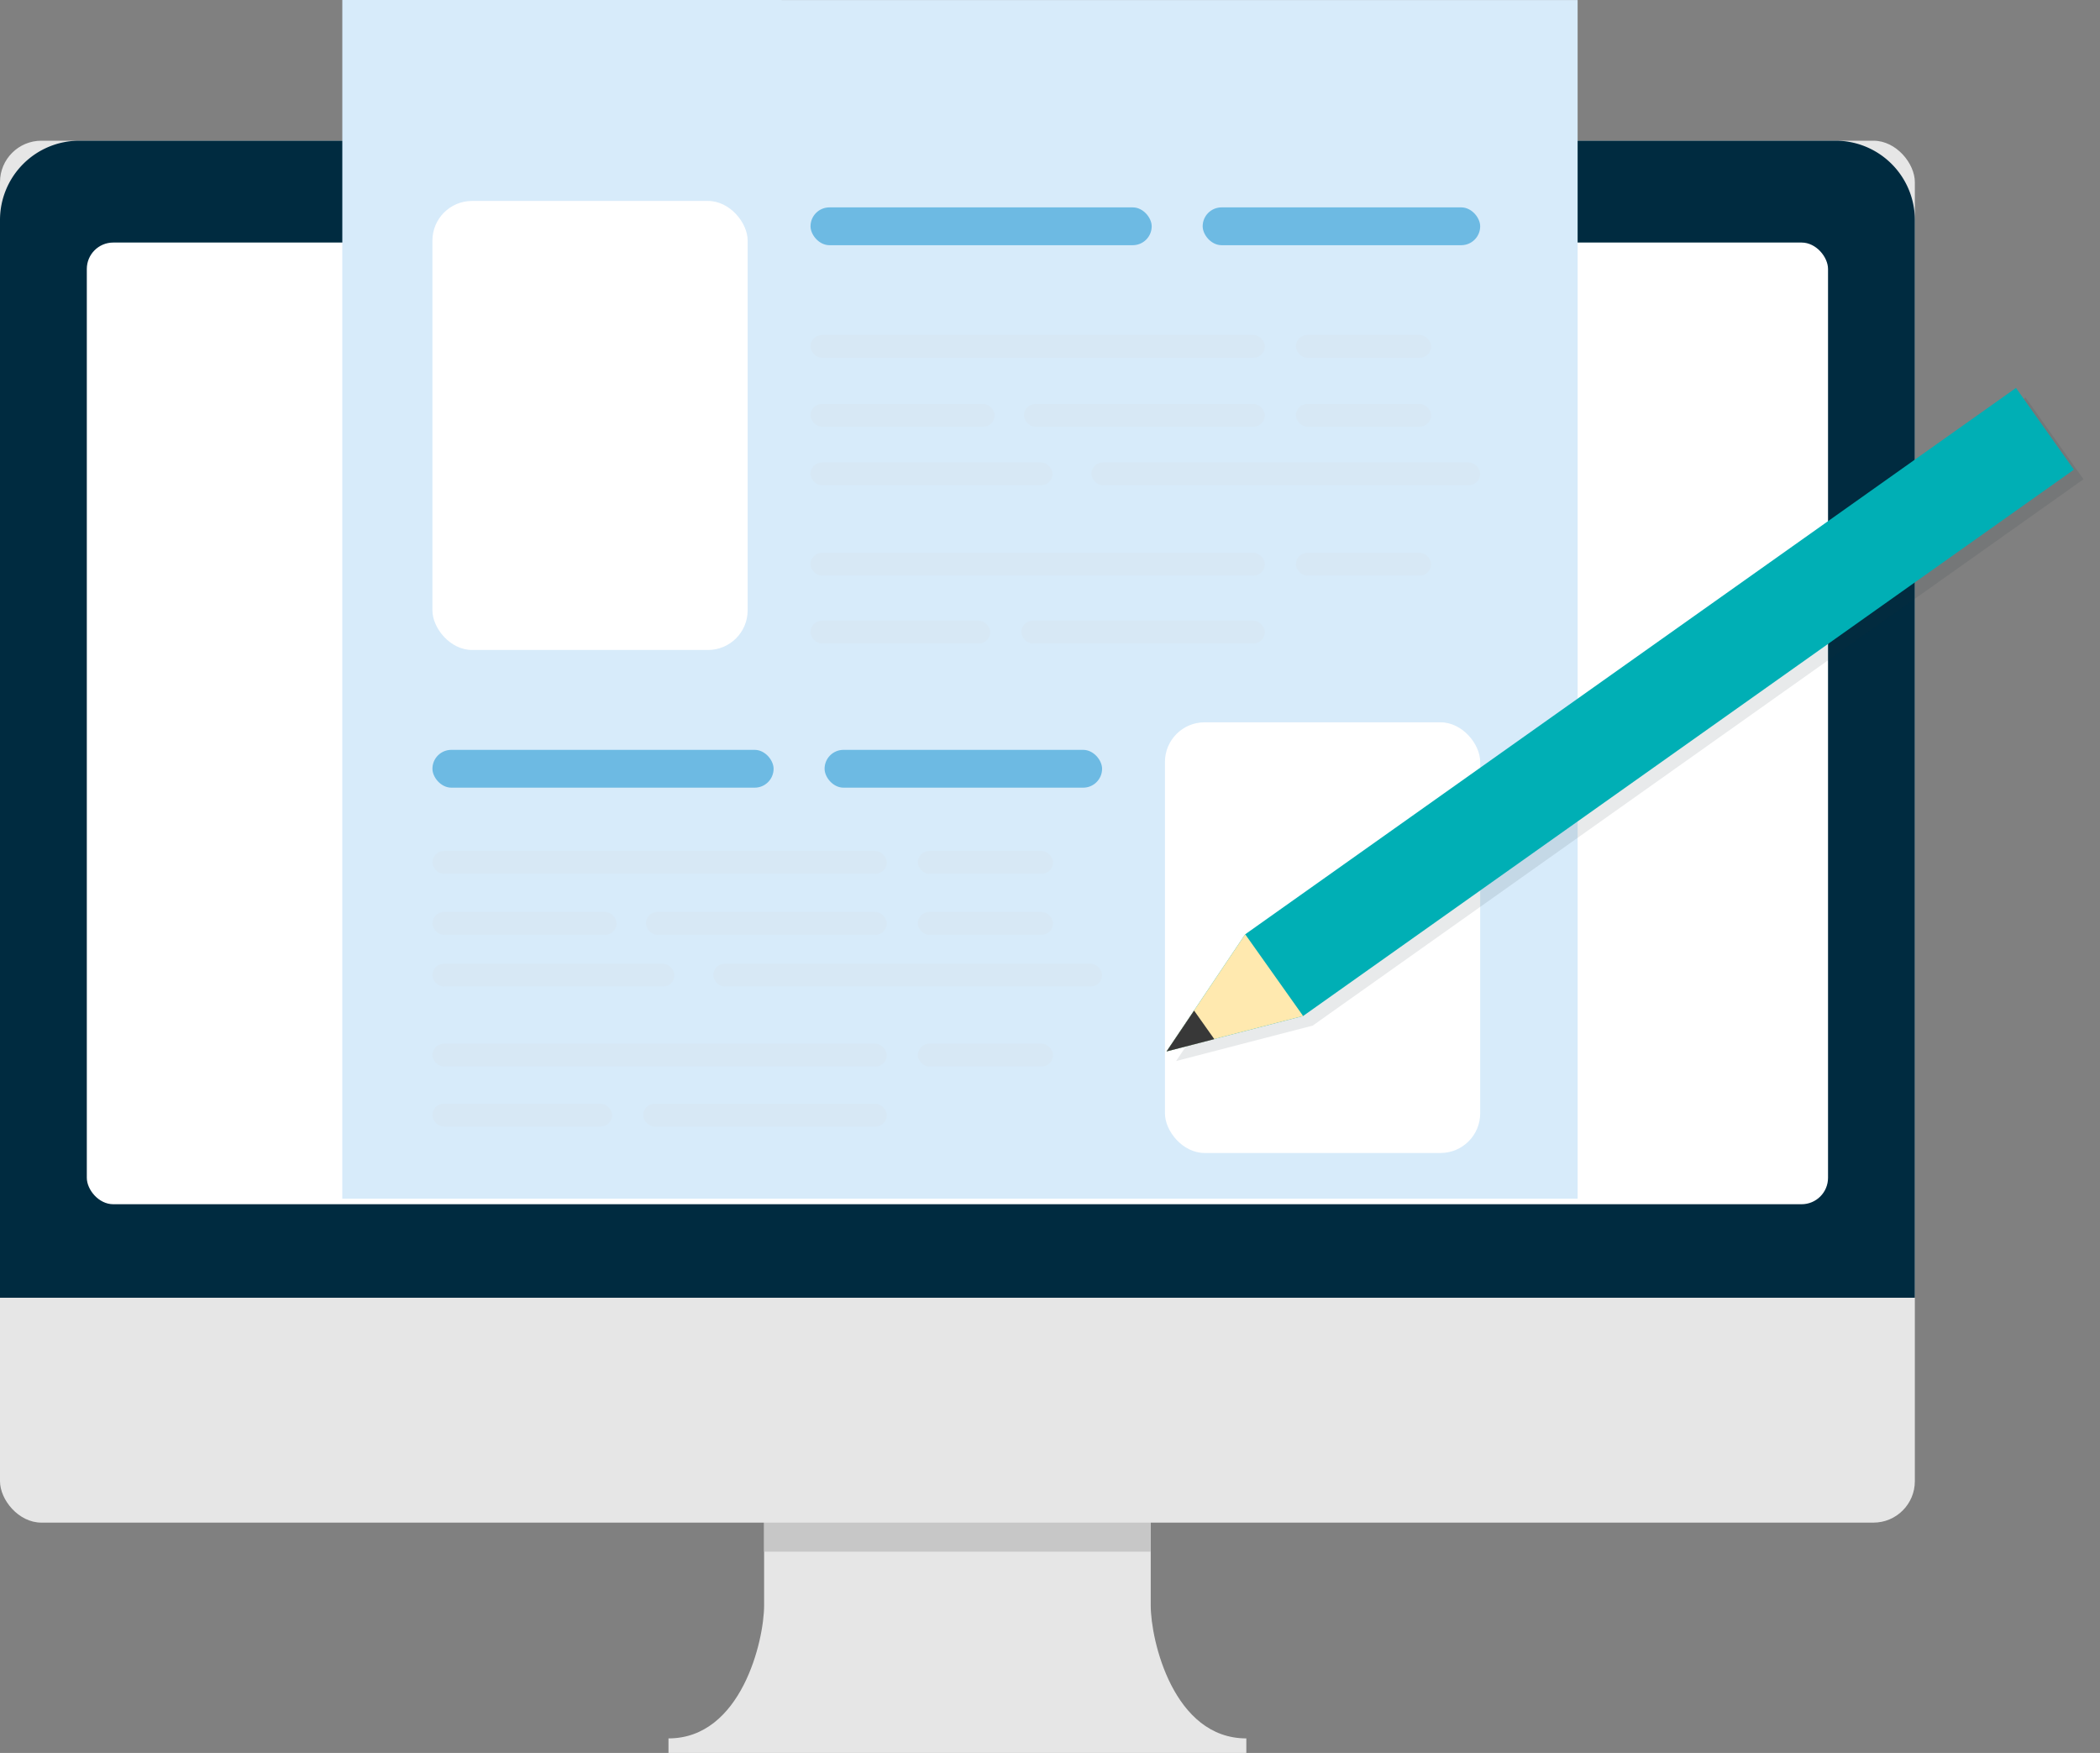
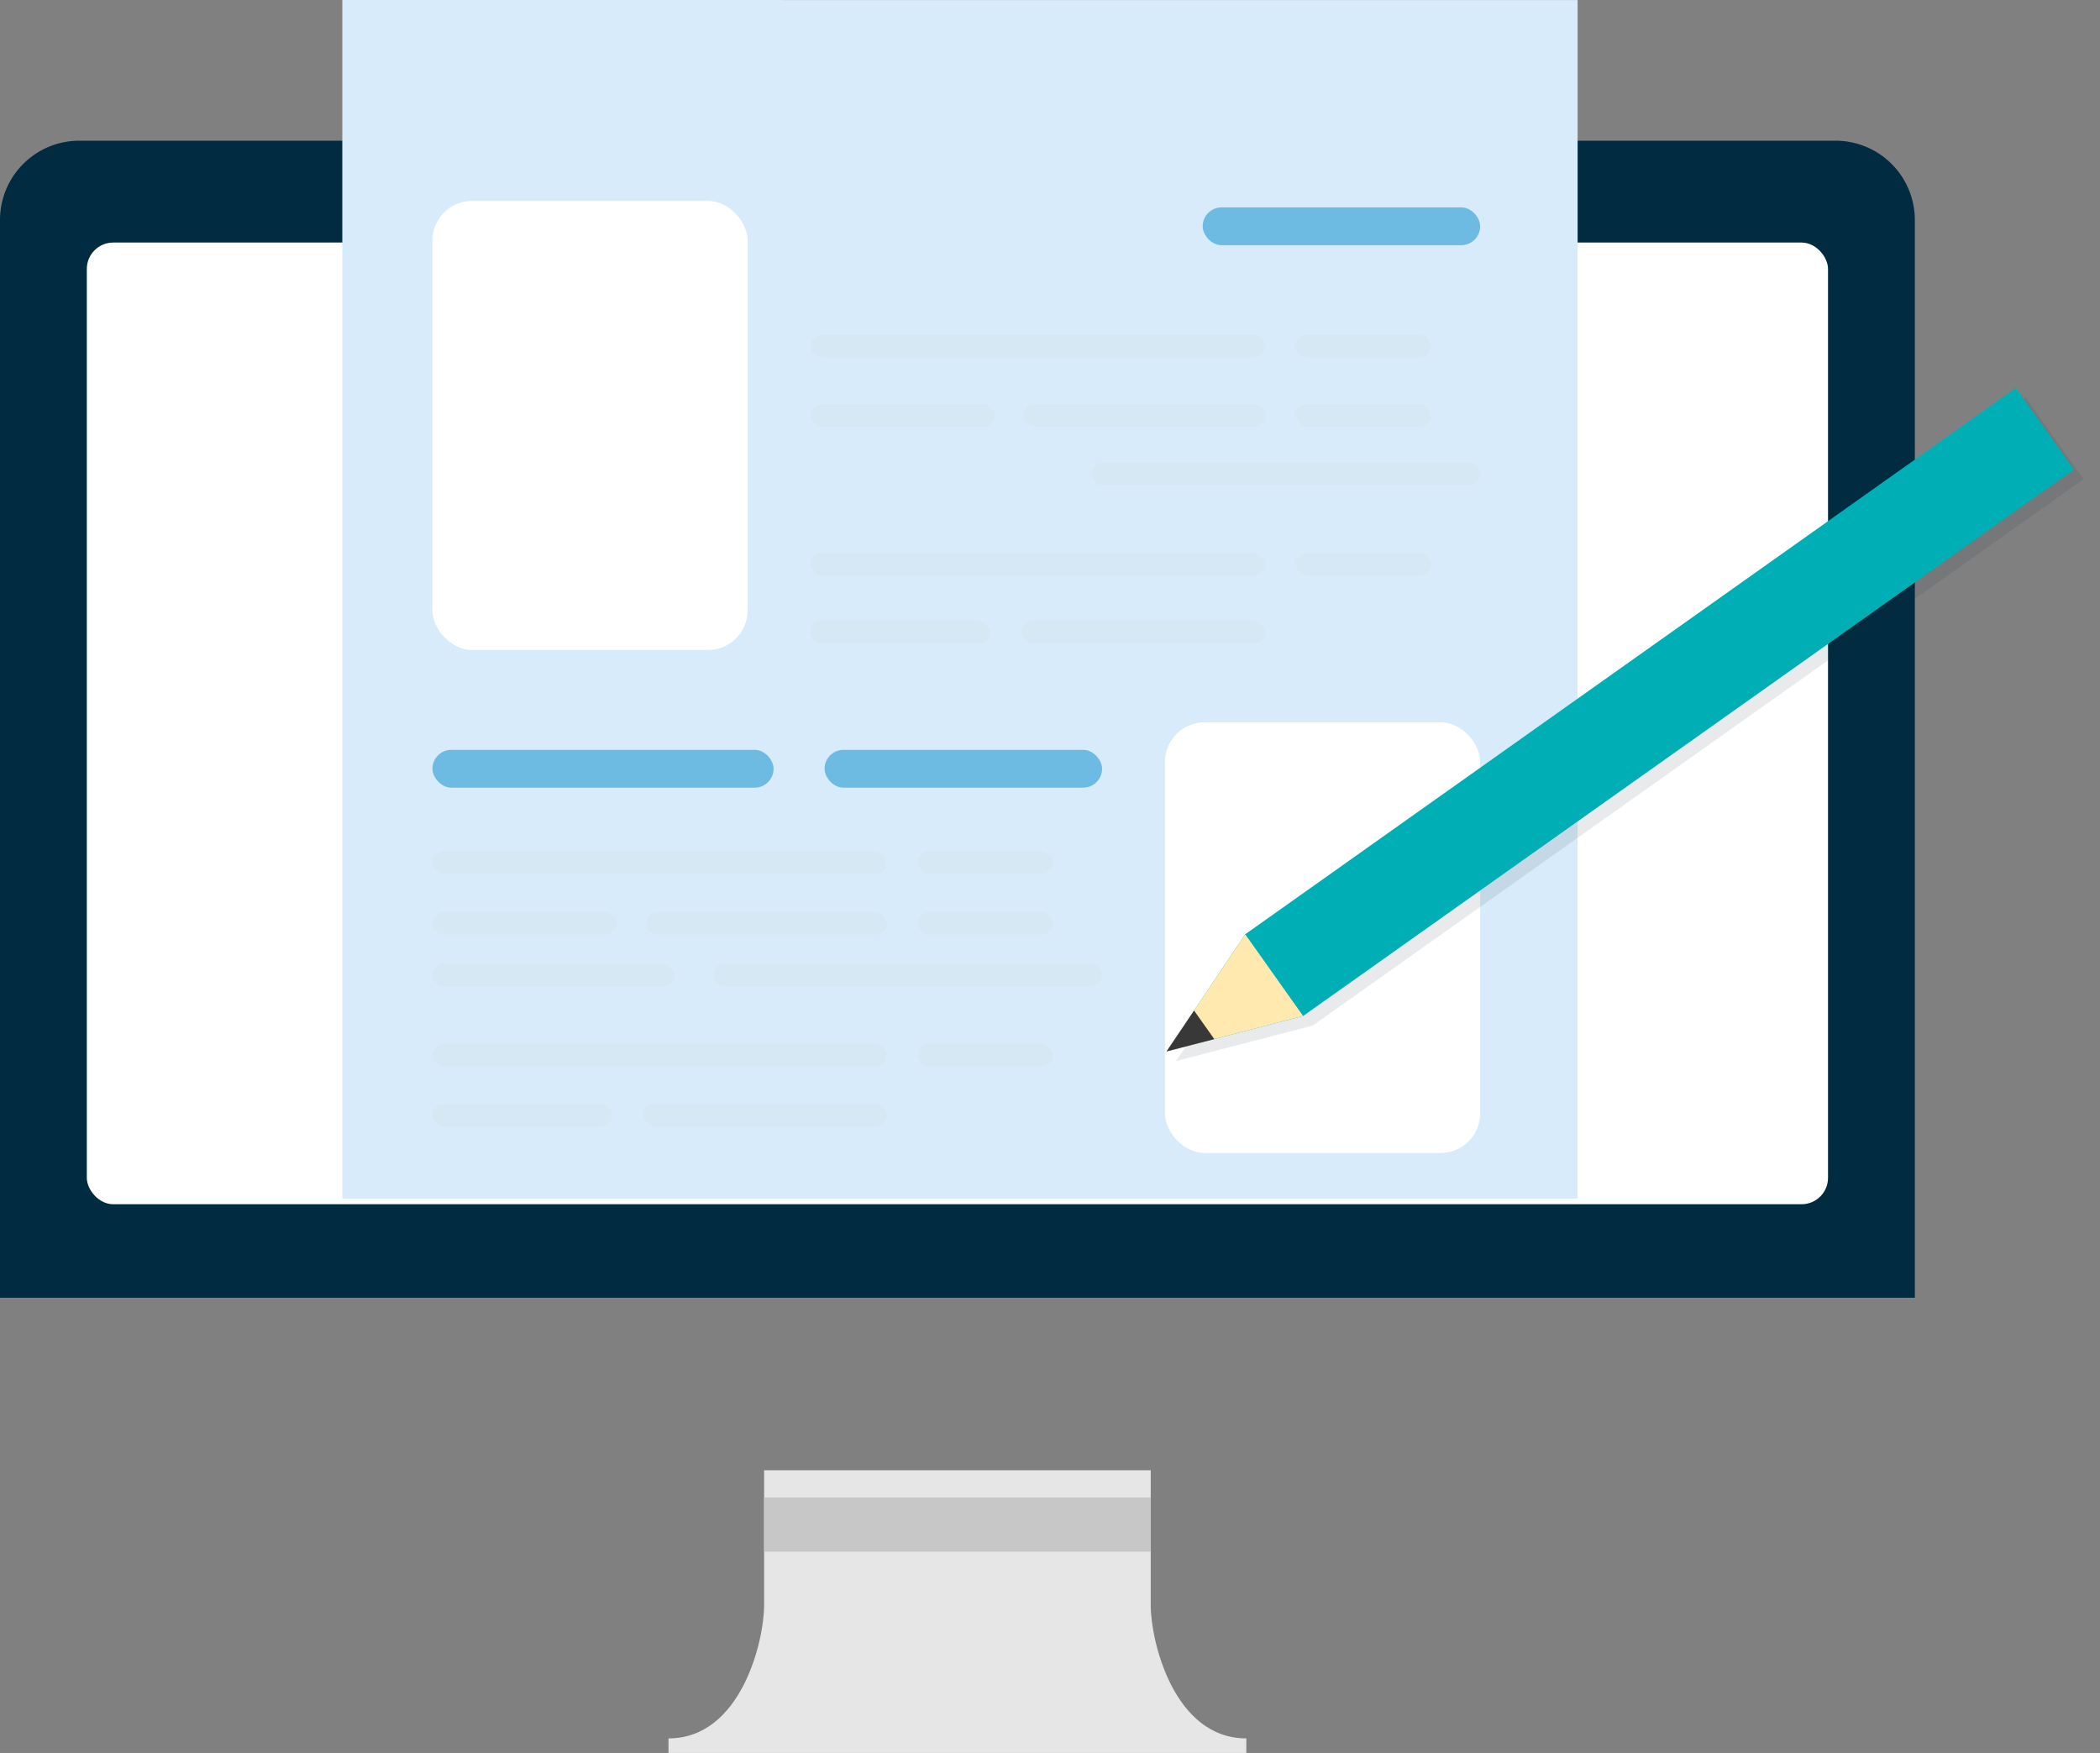
<svg xmlns="http://www.w3.org/2000/svg" width="158.861" height="132.614">
  <rect width="100%" height="100%" fill="#808080" stroke="none" />
  <g transform="translate(-1187.358 -3215.537)">
    <g transform="translate(1187.358 3226.181)">
      <path fill="#e6e6e6" d="M87.05 110.805v-10.22H57.803v10.22c0 2.674-1.73 10.064-7.234 10.064v1.1h43.713v-1.1c-5.502-.001-7.232-7.39-7.232-10.064Z" />
      <path fill="#c7c7c7" d="M57.803 102.639H87.05v4.105H57.803z" />
-       <rect width="144.854" height="104.545" fill="#e6e6e6" rx="3.133" />
      <path fill="#002b40" d="M6 0h132.854a6 6 0 0 1 6 6v81.534H0V6a6 6 0 0 1 6-6Z" />
      <rect width="131.72" height="72.753" fill="#fff" rx="2" transform="translate(6.567 7.705)" />
    </g>
    <path fill="#d7ebfa" d="M1306.702 3306.219h-93.449v-90.682l93.449.006v90.676Z" />
    <g transform="translate(1248.671 3231.226)">
-       <rect width="25.808" height="2.86" fill="#6dbae3" rx="1.43" style="mix-blend-mode:multiply;isolation:isolate" transform="rotate(180 12.905 1.43)" />
      <g fill="#d7e8f5" style="mix-blend-mode:multiply;isolation:isolate" transform="translate(0 9.653)">
        <rect width="34.372" height="1.726" rx=".863" transform="rotate(180 17.186 .863)" />
-         <rect width="18.308" height="1.726" rx=".863" transform="rotate(180 9.154 5.684)" />
        <rect width="34.372" height="1.726" rx=".863" transform="rotate(180 17.186 9.103)" />
        <rect width="13.595" height="1.726" rx=".863" transform="rotate(180 6.797 11.67)" />
        <rect width="18.425" height="1.726" rx=".863" transform="rotate(180 17.186 11.67)" />
        <rect width="10.227" height="1.726" rx=".863" transform="rotate(180 23.473 9.103)" />
        <rect width="29.41" height="1.726" rx=".863" transform="rotate(180 25.33 5.684)" />
        <rect width="13.932" height="1.726" rx=".863" transform="rotate(180 6.966 3.47)" />
        <rect width="10.227" height="1.726" rx=".863" transform="rotate(180 23.473 .863)" />
        <rect width="10.227" height="1.726" rx=".863" transform="rotate(180 23.473 3.47)" />
        <rect width="18.223" height="1.726" rx=".863" transform="rotate(180 17.186 3.47)" />
      </g>
      <rect width="20.993" height="2.86" fill="#6dbae3" rx="1.43" style="mix-blend-mode:multiply;isolation:isolate" transform="rotate(180 25.33 1.43)" />
    </g>
    <g style="mix-blend-mode:multiply;isolation:isolate" transform="translate(1220.069 3272.265)">
      <rect width="25.808" height="2.86" fill="#6dbae3" rx="1.43" transform="rotate(180 12.905 1.43)" />
      <g fill="#d7e8f5" transform="translate(0 7.653)">
        <rect width="34.372" height="1.726" rx=".863" transform="rotate(180 17.186 .863)" />
        <rect width="18.308" height="1.726" rx=".863" transform="rotate(180 9.154 5.127)" />
        <rect width="34.372" height="1.726" rx=".863" transform="rotate(180 17.186 8.151)" />
        <rect width="13.595" height="1.726" rx=".863" transform="rotate(180 6.797 10.422)" />
        <rect width="18.425" height="1.726" rx=".863" transform="rotate(180 17.186 10.423)" />
        <rect width="10.227" height="1.726" rx=".863" transform="rotate(180 23.473 8.151)" />
        <rect width="29.41" height="1.726" rx=".863" transform="rotate(180 25.33 5.127)" />
        <rect width="13.932" height="1.726" rx=".863" transform="rotate(180 6.966 3.169)" />
        <rect width="10.227" height="1.726" rx=".863" transform="rotate(180 23.473 .863)" />
        <rect width="10.227" height="1.726" rx=".863" transform="rotate(180 23.473 3.169)" />
        <rect width="18.223" height="1.726" rx=".863" transform="rotate(180 17.186 3.169)" />
      </g>
      <rect width="20.993" height="2.86" fill="#6dbae3" rx="1.43" transform="rotate(180 25.33 1.43)" />
    </g>
    <rect width="23.848" height="33.971" fill="#fff" rx="3" transform="translate(1220.069 3230.738)" />
    <rect width="23.848" height="32.581" fill="#fff" rx="3" transform="translate(1275.484 3270.181)" />
    <path fill="#1a2f3b" d="m1282.28 3286.944-5.95 8.86 10.331-2.679 58.31-41.333-4.382-6.182Z" opacity=".1" />
    <path fill="#00afb5" d="m1281.555 3286.218-5.95 8.861 10.331-2.68 58.31-41.333-4.382-6.182Z" />
    <path fill="#ffe9af" d="m1285.937 3292.399-10.332 2.681 5.95-8.863Z" />
    <path fill="#383838" d="m1275.605 3295.08 3.613-.931-1.53-2.16Z" />
  </g>
</svg>